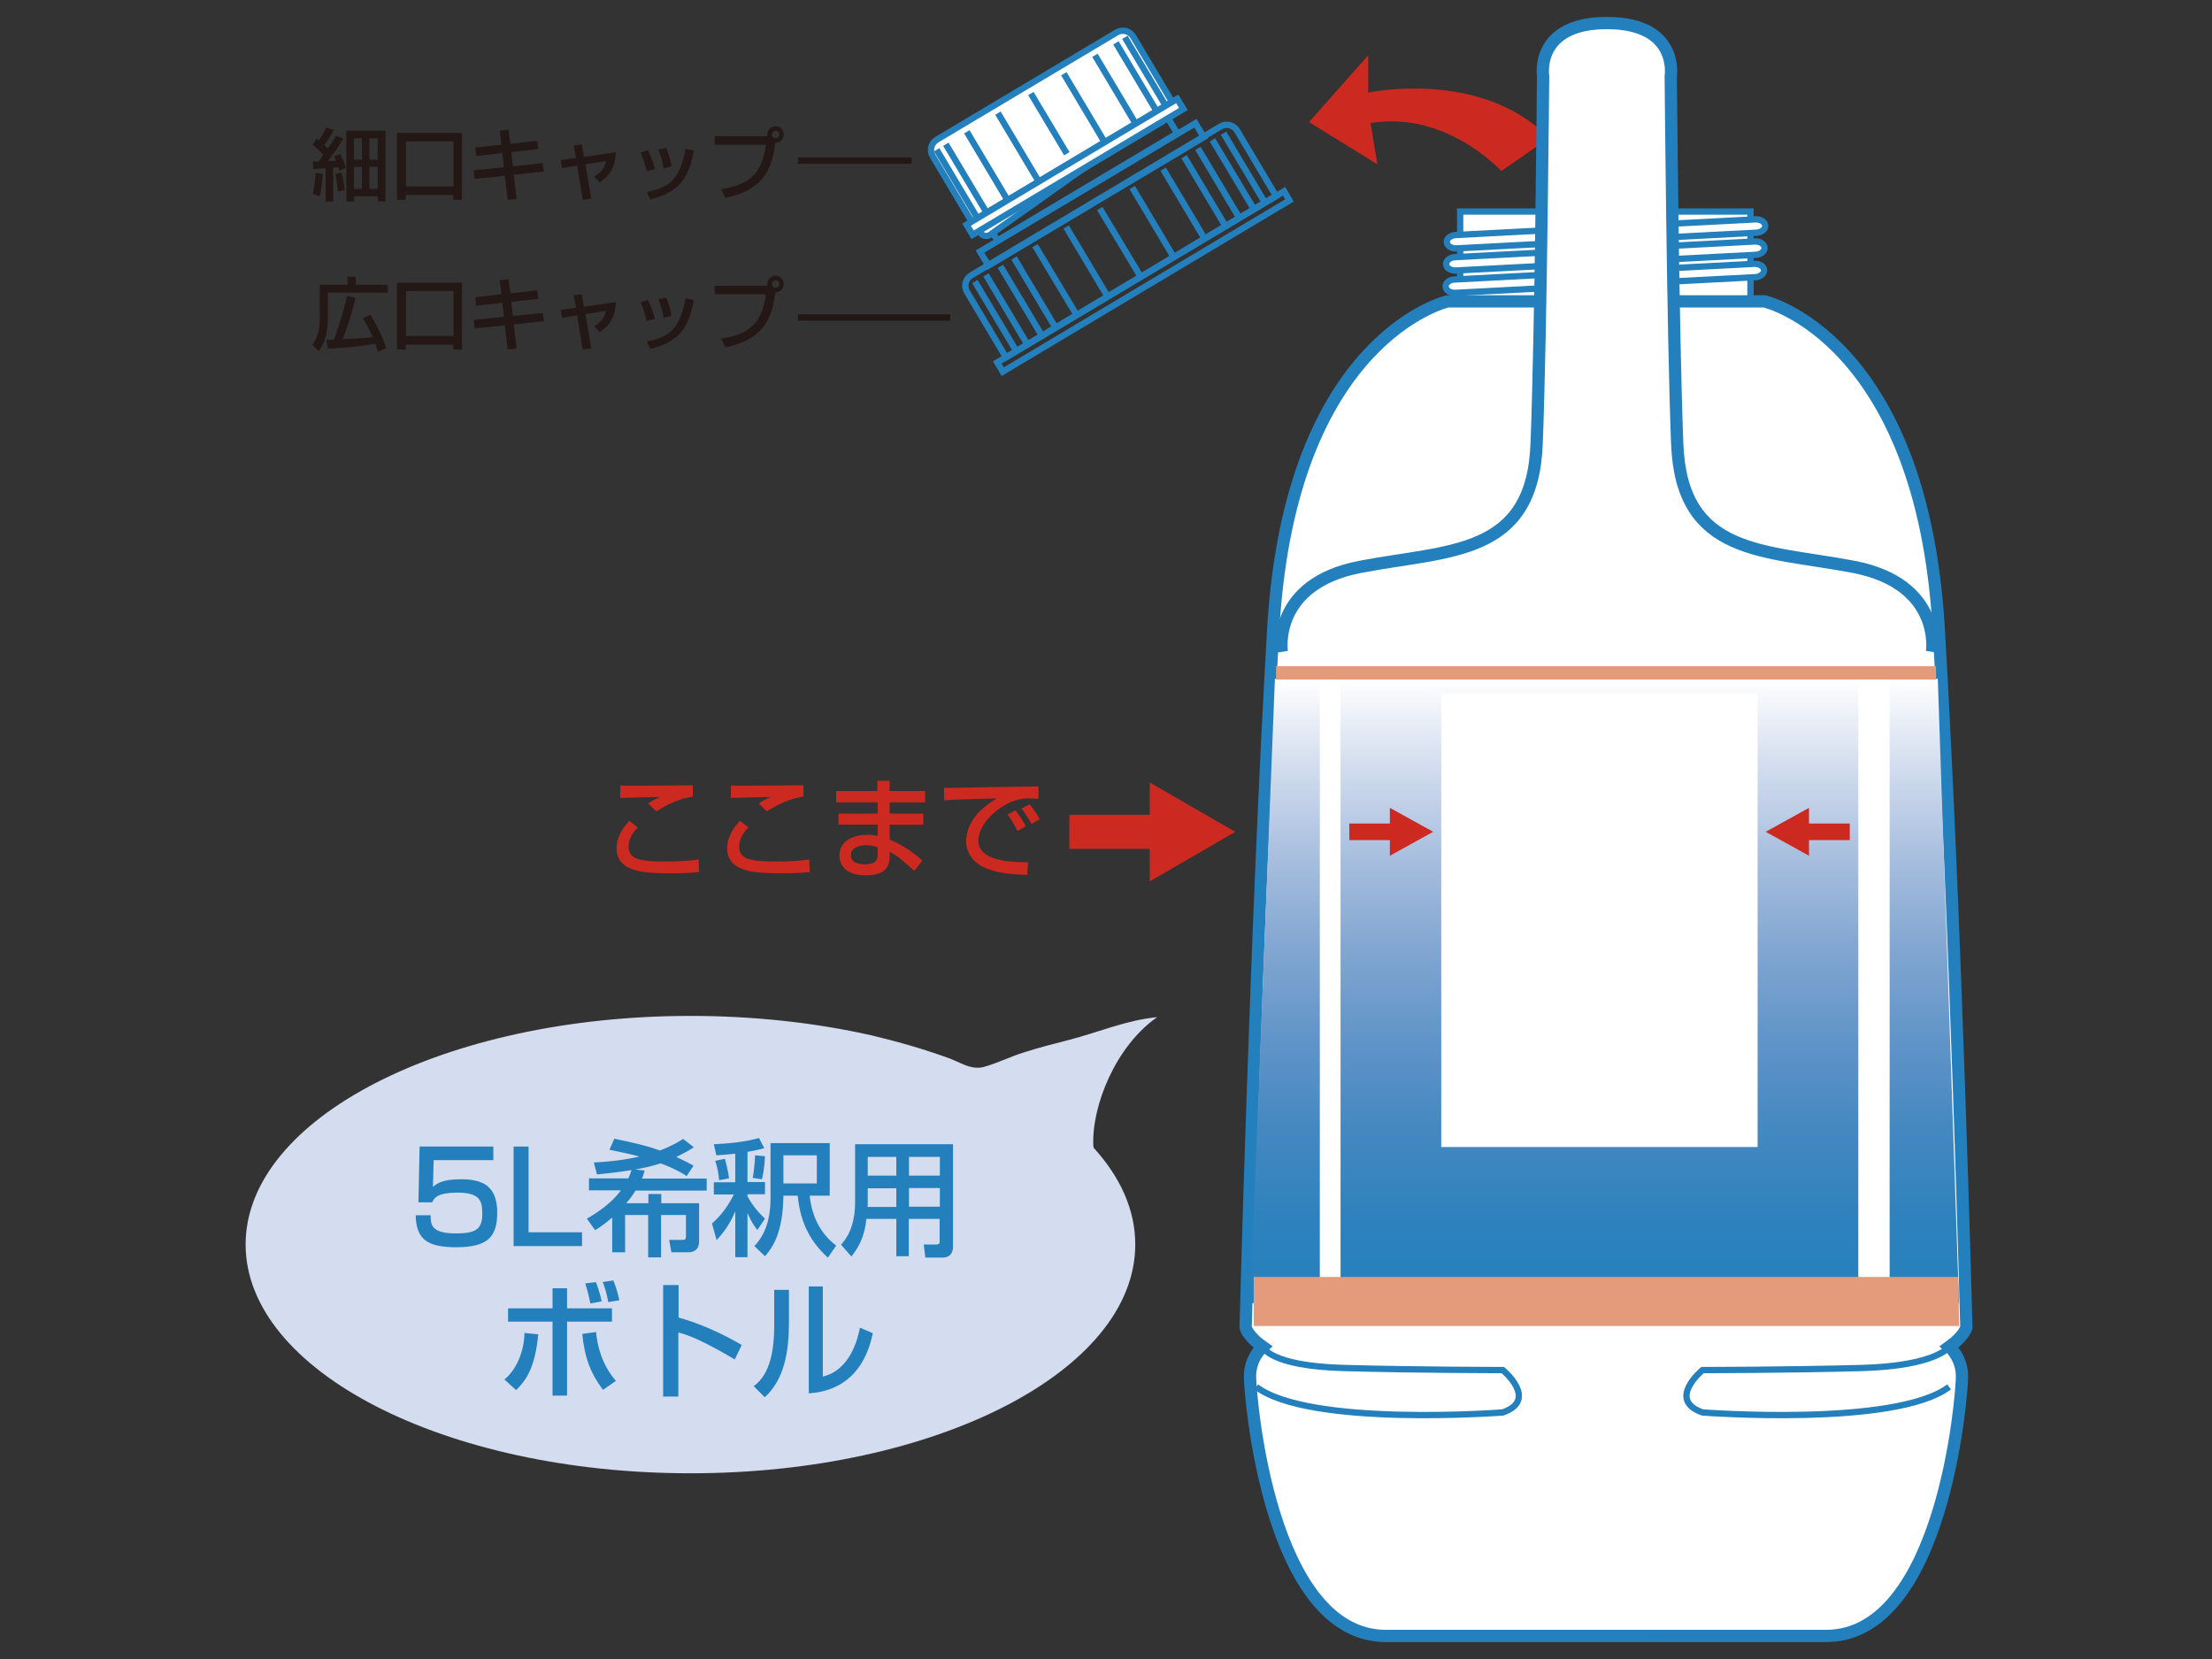
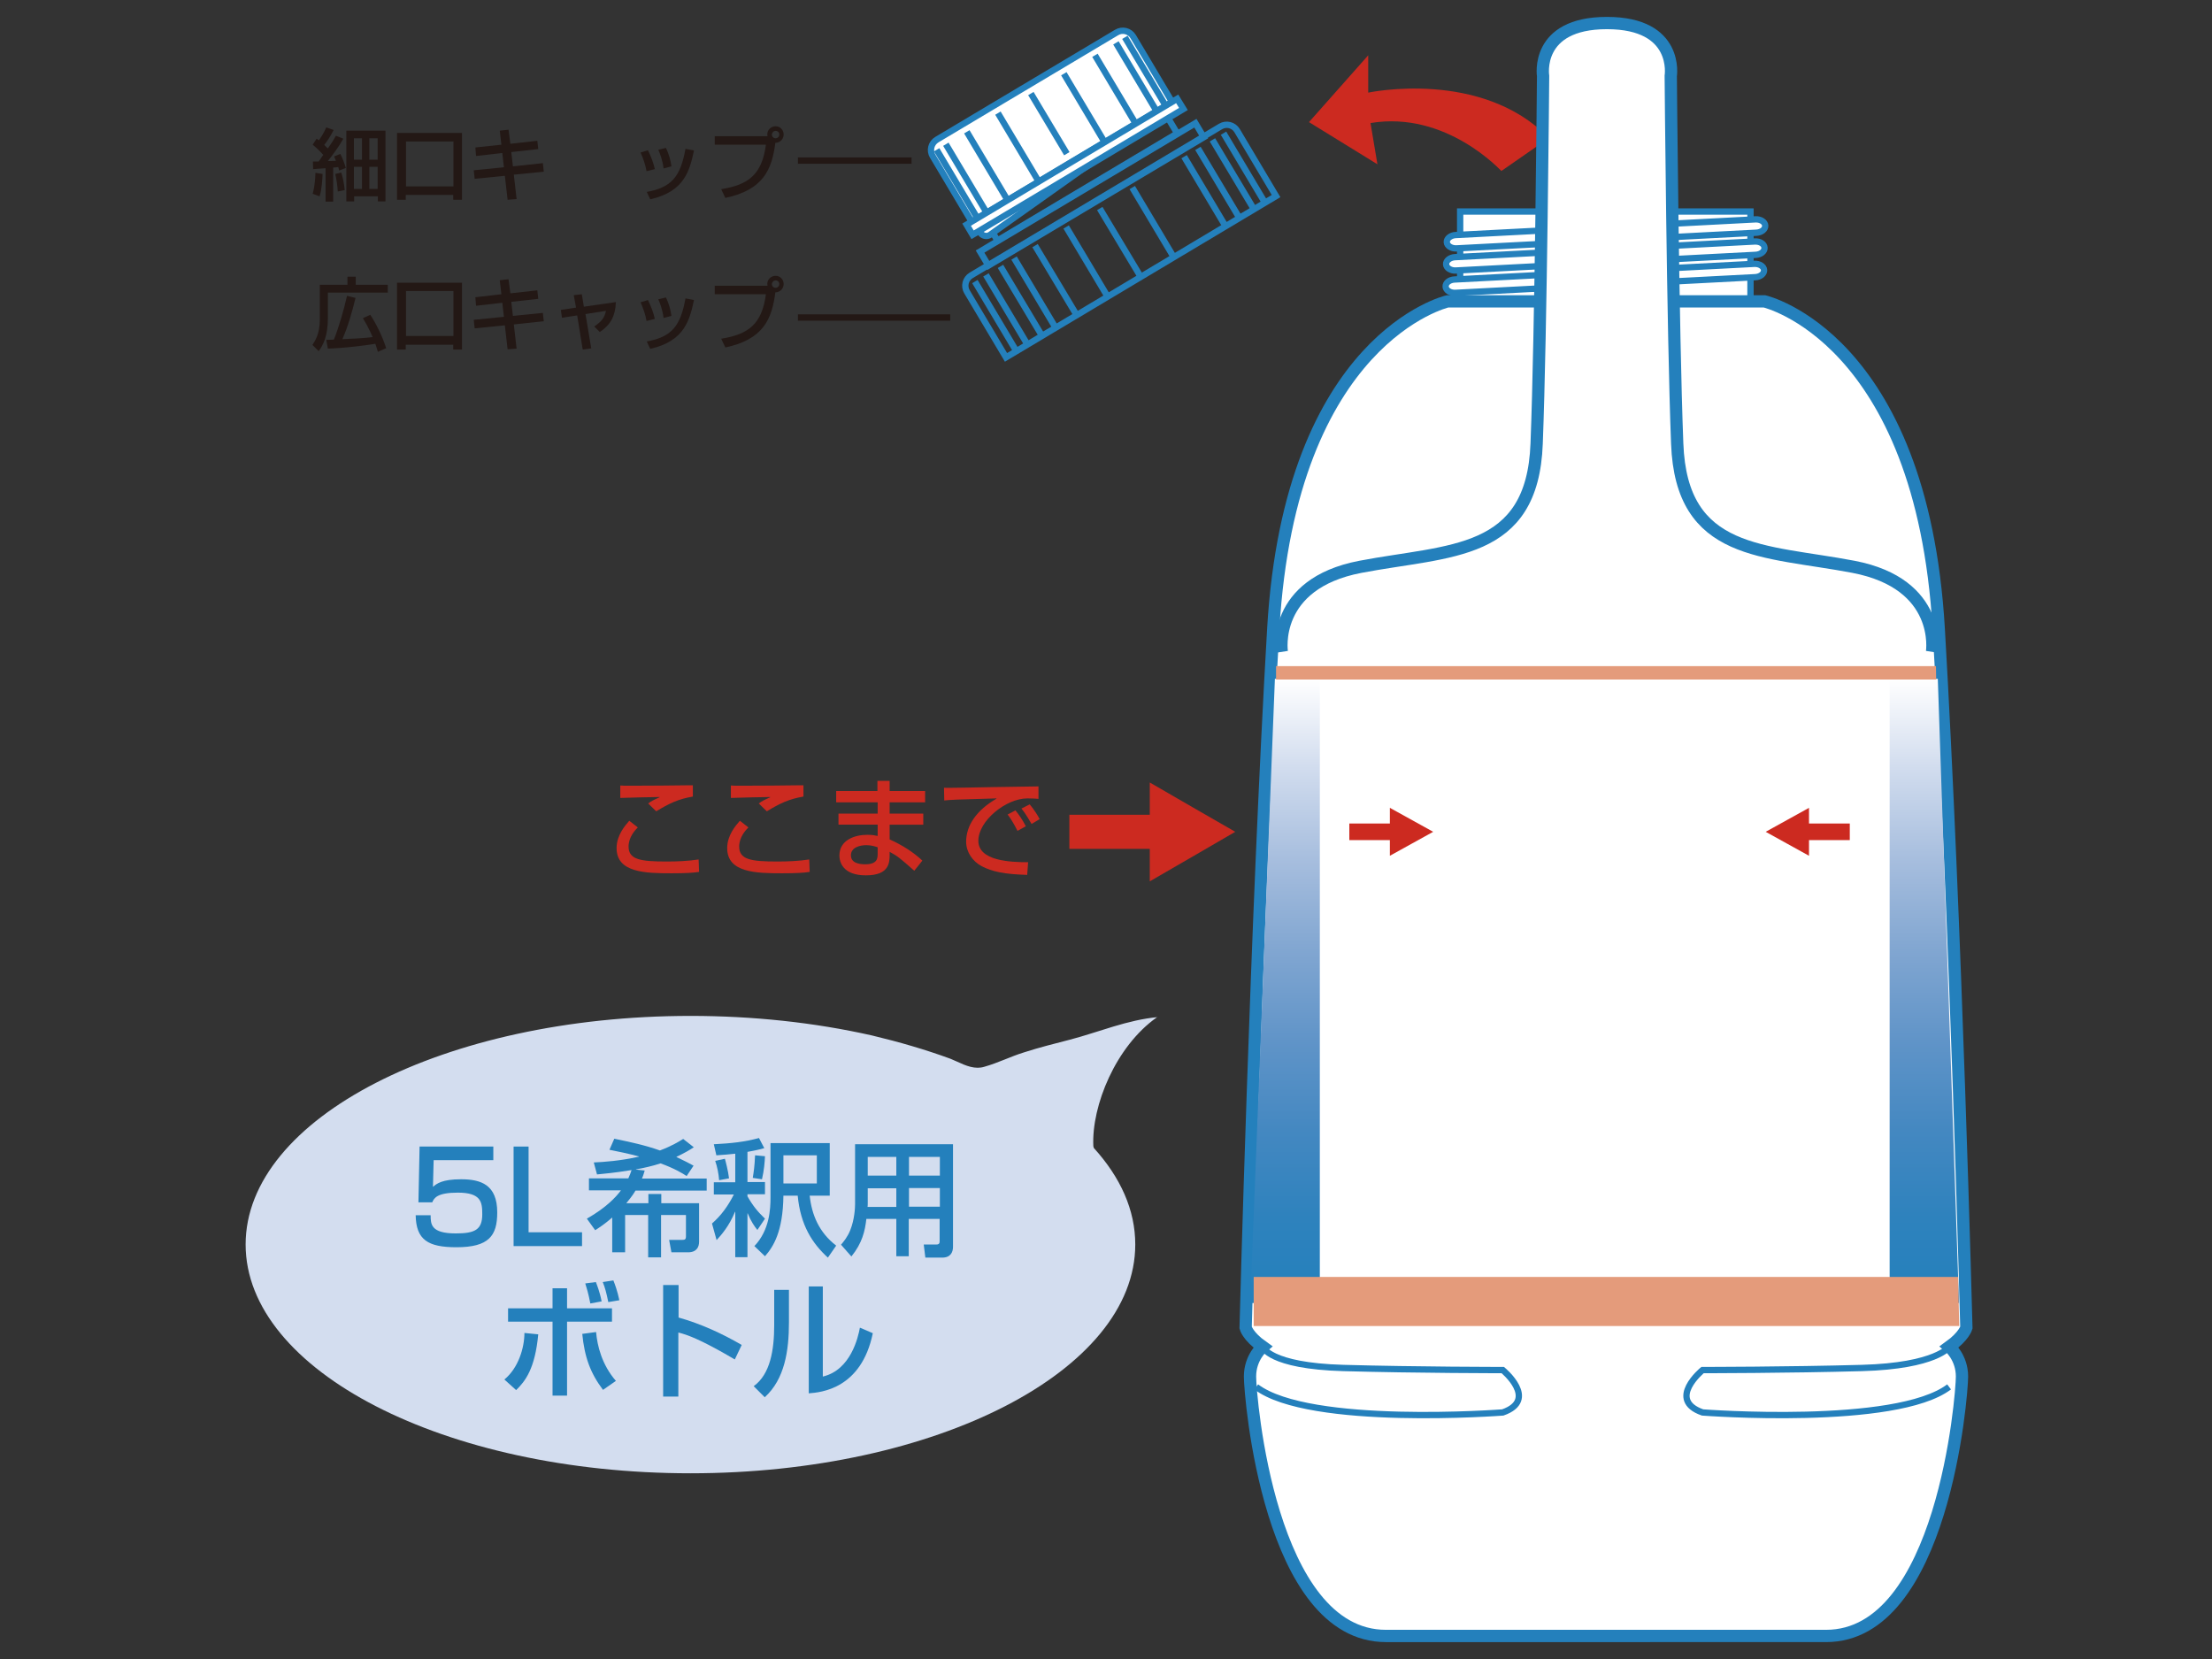
<svg xmlns="http://www.w3.org/2000/svg" xmlns:xlink="http://www.w3.org/1999/xlink" version="1.1" id="レイヤー_1" x="0px" y="0px" viewBox="0 0 960 720" style="enable-background:new 0 0 960 720;" xml:space="preserve">
  <rect x="0" y="0" width="960" height="720" fill="#333333" stroke="none" />
  <style type="text/css">
	.st0{fill:#D3DDEF;}
	.st1{fill:#2480BC;}
	.st2{fill:#CC2A20;}
	.st3{fill:#231815;}
	.st4{fill:none;stroke:#231815;stroke-width:2.741;stroke-miterlimit:10;}
	.st5{fill:none;stroke:#2480BC;stroke-width:2.741;stroke-miterlimit:10;}
	.st6{fill:#FFFFFF;}
	.st7{fill:none;stroke:#2480BC;stroke-width:5.331;stroke-miterlimit:10;}
	.st8{clip-path:url(#SVGID_2_);fill:url(#SVGID_3_);}
	.st9{clip-path:url(#SVGID_5_);fill:url(#SVGID_6_);}
	.st10{clip-path:url(#SVGID_8_);fill:url(#SVGID_9_);}
	.st11{fill:#E49B7B;}
</style>
  <g>
    <path class="st0" d="M299.7,440.9c-106.7,0-193.1,44.4-193.1,99.2c0,54.8,86.4,99.3,193.1,99.3c106.6,0,193-44.5,193-99.3   c0-15-6.4-29.1-18-41.9l-0.2-0.8c-0.8-17.5,9.7-43.3,27.6-55.9l0.6-0.1c-13.5,1.2-25.7,6.5-38.3,9.8c-6.6,1.7-13.4,3.4-19.9,5.5   c-5.9,1.8-11.3,4.6-17.4,6.3c-1,0.3-1.9,0.4-2.8,0.4c-4.2,0-8-2.4-11.8-3.9c-10.9-4-22.3-7.3-34-10.1   C353.3,443.7,326.5,440.9,299.7,440.9" />
    <path class="st1" d="M214.1,497.6v5.9h-25.9l-0.3,11.6c1.6-1.4,4-3.3,12.2-3.3c8.7,0,15.7,2.4,15.7,14.4c0,10.1-3.6,15.1-17.7,15.1   c-12.5,0-17.5-3.3-17.7-13.9h6.5c0,3.9,0.1,7.9,10.9,7.9c8.3,0,11.5-1.6,11.5-8.3c0-5.2-0.4-9.4-10.6-9.4c-8.9,0-10.3,2.3-11.1,4.2   h-6l0.5-24.2H214.1z" />
    <polygon class="st1" points="229.4,497.6 229.4,534.8 252.6,534.8 252.6,540.8 222.9,540.8 222.9,497.6  " />
    <path class="st1" d="M272.7,511.4c0.8-1.8,1-2.4,1.4-3.6c-7.8,1.3-12.4,1.6-15,1.9l-1.4-5.2c4.5-0.2,11.5-0.7,19.6-2.5v-0.1   c-4.8-1.3-8.9-2.1-12.8-2.9l2.1-4.8c6.7,1.4,13.4,2.8,19.8,5.1c5.3-2,8.3-3.9,10.1-5l4.6,3.6c-1.6,1.1-4,2.5-7.6,4.2   c4.2,2,5.5,2.7,7.5,3.8l-3,4.5c-1.8-1.2-5.3-3.3-11.3-5.5c-3.3,1.1-7.7,2.1-10.7,2.6v0.1l3.8,0.4c-0.3,0.9-0.5,1.9-1.2,3.5h28.1   v5.2h-30.9c-0.5,0.9-1.5,2.5-4,5.5h9.6v-4h5.6v4h16.4v16.7c0,2.1-0.9,4.6-4.8,4.6h-7.2l-1-5.4h5.8c1,0,1.5-0.2,1.5-1.5v-9.3h-10.8   v18.4h-5.6v-18.4h-10v16.2h-5.6v-15.1c-3.1,2.7-5.5,4.3-7.4,5.5l-3.6-5c8.6-4.9,12.8-9.6,14.8-12.3h-13.9v-5.2H272.7z" />
    <path class="st1" d="M319.1,500.7c-2.6,0.3-5.1,0.5-8.2,0.7l-1.1-4.8c7.7-0.4,13.3-1,19.6-2.7l2.3,4.4c-1.9,0.5-3.3,0.9-7.3,1.6   v13.1h7.6v5.3h-7.6v0.9c2.5,4.4,4.6,6.8,7.6,9.7l-3.3,4.9c-1.3-1.6-2.7-3.6-4.2-7.2h-0.1v19h-5.3v-19.7H319c-2.6,6.3-5.9,10-8,12.3   l-2-7.2c4-3.5,6.9-7.5,9.5-12.6h-8.7v-5.3h9.3V500.7z M314.6,502.9c0.3,1,1.4,5.2,1.8,8.5l-4.3,0.8c-0.2-2.7-0.8-5.8-1.7-8.4   L314.6,502.9z M332,501.8c-0.1,2.5-0.4,6.1-1.3,10l-4-0.6c0.4-2.5,0.8-5,1-9.8L332,501.8z M360.1,496.1v22.8h-8.7   c0.9,8.3,4,15.9,11.5,21.7l-3.6,5.2c-6.7-6.1-11.9-14-13.1-26.9H340c-0.2,15.7-4.4,22.2-8,26.3l-4.6-4.4c6.6-6.9,7-16.1,7-21.2   v-23.5H360.1z M340,513.6h14.5v-12.2H340V513.6z" />
    <path class="st1" d="M371.1,496.6h42.5v44.5c0,2.3-1,4.7-4.7,4.7h-7.3l-0.7-5.7h5.6c0.5,0,1.3-0.1,1.3-1.3v-9.8h-13.4v16.2H389   v-16.2h-13c-0.6,5.3-1.8,10.5-6.5,16.3l-4.5-5.1c1.1-1.3,2.8-3.3,4-6.3c1.9-4.7,2.1-9.9,2.1-11.3V496.6z M376.6,515.7v6.3   c0,0.3,0,1.6-0.1,1.8H389v-8.1H376.6z M376.6,510.2H389v-8.1h-12.4V510.2z M394.5,510.2h13.4v-8.1h-13.4V510.2z M394.5,523.7h13.4   v-8.1h-13.4V523.7z" />
    <path class="st1" d="M218.9,598.7c6.1-5,8.7-13.8,8.7-20.2l6,0.6c-1.4,14.9-5.6,20.3-9.6,24.2L218.9,598.7z M246.1,559.1v8.7h19.5   v5.8h-19.5v32.1h-6.3v-32.1h-19.3v-5.8h19.3v-8.7H246.1z M258.7,578.1c0.5,5.9,2.5,14.2,8.6,21.2l-5.6,3.9c-5.5-7.3-8-14.2-9-24.3   L258.7,578.1z M256.2,565.7c-0.9-4.7-1.6-6.7-2.2-8.7l4.6-0.6c0.4,1,1.8,4.6,2.5,8.4L256.2,565.7z M264,565.1   c-0.9-4.4-1.4-6.1-2.4-8.7l4.6-0.7c0.6,1.5,1.8,4.7,2.6,8.6L264,565.1z" />
    <path class="st1" d="M294.5,557.8v14c9.6,2.7,18.8,6.9,27.4,11.9l-3,6.3c-2.1-1.2-5.7-3.4-11.5-6.4c-7.8-4-11.1-4.8-13-5.3v27.8   h-6.6v-48.4H294.5z" />
    <path class="st1" d="M342.4,573.9c0,12.2-1.8,24.6-10.5,32.5l-4.8-4.8c7.2-5.2,8.9-15.7,8.9-26.5v-15.3h6.4V573.9z M357.2,597.4   c12-2.9,15.2-16.9,16-21.2l5.6,2.4c-5,24.2-22.5,25.7-27.8,26.1v-46.4h6.1V597.4z" />
    <rect x="464.1" y="353.6" class="st2" width="49.4" height="14.8" />
    <polygon class="st2" points="499,361 499,339.6 517.5,350.3 536.1,361 517.5,371.8 499,382.5  " />
    <path class="st2" d="M276.8,359.1c-1.2,1.2-4,4.2-4,8.3c0,5.7,5.2,6.5,16.6,6.5c4.3,0,9.5-0.2,13.8-0.9l0.2,5.4   c-2.6,0.4-5.7,0.6-11.9,0.6c-11.2,0-23.9-0.2-23.9-10.9c0-5.5,3.5-9.6,5.5-11.9L276.8,359.1z M300.7,340.8v4.9   c-6.4,1.1-10.3,3-15.9,6.4l-3.5-3.4c1.5-1.1,1.9-1.3,5-2.7l-0.1-0.1c-2.9,0-14.4,0.3-17,0.4v-5.4c1.6,0.1,1.9,0.1,4.6,0.1   c9.4,0,17.8-0.1,25.8-0.2H300.7z" />
    <path class="st2" d="M324.8,359.1c-1.2,1.2-4,4.2-4,8.3c0,5.7,5.2,6.5,16.6,6.5c4.3,0,9.5-0.2,13.8-0.9l0.2,5.4   c-2.6,0.4-5.7,0.6-11.9,0.6c-11.2,0-23.9-0.2-23.9-10.9c0-5.5,3.5-9.6,5.5-11.9L324.8,359.1z M348.7,340.8v4.9   c-6.4,1.1-10.3,3-15.9,6.4l-3.5-3.4c1.5-1.1,1.9-1.3,5-2.7l-0.1-0.1c-2.9,0-14.4,0.3-17,0.4v-5.4c1.6,0.1,1.9,0.1,4.6,0.1   c9.4,0,17.8-0.1,25.8-0.2H348.7z" />
    <path class="st2" d="M380.8,343.3v-4.4h5.3v4.4h15.4v4.9h-15.4v4.9h14.6v4.8h-14.6v6.4c5.8,2.6,10.6,5.8,14.2,9.2l-3.5,4.4   c-6.6-5.8-7.2-6.3-10.7-8.2v1c0,3.5,0,9.2-10.3,9.2c-10.2,0-11.5-6-11.5-8.6c0-6.7,6.6-9,12.1-9c2.3,0,3.5,0.3,4.5,0.5v-4.9h-17   v-4.8h17v-4.9h-18v-4.9H380.8z M380.9,367.7c-1.3-0.4-2.8-0.9-4.9-0.9c-2.7,0-6.7,0.9-6.7,4.4c0,3.4,3.7,3.9,6.2,3.9   c5.4,0,5.4-2.7,5.4-4.7V367.7z" />
    <path class="st2" d="M450.7,341.3v5.4c-1.3-0.1-2.5-0.2-4.8-0.2c-9.3,0-21.3,9.7-21.3,18.4c0,8.7,13.7,9.3,21.6,9.3l-0.4,5.5   c-10-0.3-15.2-1.4-19.8-3.8c-3.9-2.1-6.7-6.1-6.7-10.6c0-6.8,4.2-13.5,13.2-18.7l-0.1-0.1c-18.2,0.5-19.8,0.6-22.6,0.9l-0.1-5.5   c1.9,0.1,15.7-0.2,21.2-0.3L450.7,341.3z M441.6,360.6c-1.9-3.7-3-5.4-4.3-7.1l3.4-1.8c1.4,1.7,3.1,4.1,4.5,6.9L441.6,360.6z    M447.7,357.6c-2.6-4.4-3-4.9-4.4-6.7l3.6-1.8c1.6,1.9,3.6,4.9,4.3,6.4L447.7,357.6z" />
    <path class="st3" d="M135.8,70.1c1.2,0,1.6,0,2.5,0c0.3-0.4,1.7-2.4,2-2.9c-0.6-0.7-2.7-2.9-4.6-4.4l1.7-2.6c0.7,0.5,0.8,0.5,1,0.7   c1.6-2.4,2.1-3.2,3.2-5.6l3.2,1.1c-1.3,2.7-3.3,5.6-4.1,6.5c0.8,0.8,1.2,1.2,1.6,1.5c1.8-2.6,2.4-3.5,3.5-5.5l3.2,1.3   c-1.9,3.4-4.3,6.6-6.7,9.7c0.5,0,3-0.1,3.5-0.1c-0.2-0.5-0.3-0.7-0.8-1.9l2.7-1.1c1,1.9,1.8,4.1,2.4,6.1l-2.9,1.1   c-0.1-0.6-0.2-0.7-0.4-1.5c-0.7,0.1-1.3,0.2-2.2,0.2v14.8h-3.3V73c-1.8,0.1-5.1,0.4-5.4,0.4L135.8,70.1z M140,75.5   c-0.1,2.3-0.3,6.6-1.3,9.7l-3-1.1c0.3-1.2,1-3.3,1.2-9.1L140,75.5z M148.1,74.9c0.5,1.5,1.3,4.8,1.5,7.6l-3,0.6   c-0.1-2.3-0.7-6.1-1.1-7.6L148.1,74.9z M150.3,56.7h17v30.7h-3.3v-2.2h-10.3v2.2h-3.4V56.7z M153.6,69.3h3.5V60h-3.5V69.3z    M153.6,82h3.5v-9.6h-3.5V82z M160.3,69.3h3.6V60h-3.6V69.3z M160.3,82h3.6v-9.6h-3.6V82z" />
    <path class="st3" d="M172.4,57.7h28.1v29h-3.8v-2.1h-20.6v2.1h-3.8V57.7z M176.2,80.9h20.6V61.4h-20.6V80.9z" />
    <polygon class="st3" points="216.9,56.7 220.7,56.3 221.5,62.4 233.2,61.1 233.6,64.7 221.9,66 222.6,72.2 235.6,70.8 236,74.5    223,75.8 224.2,86.4 220.3,86.7 219.1,76.3 206,77.6 205.6,73.9 218.7,72.6 218,66.4 206.6,67.7 206.3,64 217.6,62.8  " />
-     <path class="st3" d="M249,63.1l3.5-0.4l0.9,5.4l13.9-2c-0.3,6.7-2.7,10.1-7,13l-2.4-2.4c3.3-2.3,4.4-3.7,5.1-6.8l-8.9,1.4l2.5,14.9   l-3.7,0.5l-2.4-14.8l-6.6,1l-0.5-3.4l6.6-1L249,63.1z" />
    <path class="st3" d="M280.6,74.3c-0.5-2.8-1.4-5.4-2.6-8.1l3.2-1c1.6,3.3,2.3,5.3,3,8.2L280.6,74.3z M280.7,83.3   c10.8-2,14.6-6.6,16.8-18.7l3.7,0.7c-1.9,8.5-3.9,17.8-19,21.2L280.7,83.3z M288,73.1c-0.5-3.8-1.5-6.2-2.3-8.1l3.3-0.8   c1.4,2.8,2.1,5.7,2.4,8L288,73.1z" />
    <path class="st3" d="M313,82.1c11.9-1.9,17.7-6.4,19.4-19.3h-22.2v-3.7h22.9c0-0.2-0.1-0.5-0.1-0.8c0-2,1.7-3.5,3.6-3.5   c2,0,3.5,1.6,3.5,3.6c0,1.6-1.2,3.5-3.6,3.6c-1.5,11.6-5.2,20.4-21.7,23.9L313,82.1z M336.6,56.8c-0.9,0-1.6,0.8-1.6,1.6   c0,0.9,0.7,1.6,1.6,1.6c0.9,0,1.6-0.7,1.6-1.6C338.3,57.6,337.6,56.8,336.6,56.8" />
    <path class="st3" d="M138.8,123.6h12v-3.5h3.6v3.5h13.9v3.4h-26v11c0,7.8-2,11.7-4,14.4l-2.7-2.7c1-1.6,3.2-4.6,3.2-11V123.6z    M164,152.7c-0.3-1-0.4-1.3-1.1-3.5c-4.1,0.7-12.6,1.8-20.6,2.1l-0.7-3.8c0.7,0,2.8-0.1,3.3-0.1c2.3-5.7,4.5-13.6,5.7-19l3.7,0.9   c-1.5,6.1-3.2,12.2-5.7,17.9c4.4-0.2,9.2-0.4,13.1-0.9c-0.2-0.5-1.6-4-4.2-8.2l3.2-1.5c2.6,4,5.2,9.2,6.9,14.5L164,152.7z" />
    <path class="st3" d="M172.4,122.7h28.1v29h-3.8v-2.1h-20.6v2.1h-3.8V122.7z M176.2,145.8h20.6v-19.5h-20.6V145.8z" />
    <polygon class="st3" points="216.9,121.6 220.7,121.2 221.5,127.3 233.2,126 233.6,129.7 221.9,131 222.6,137.1 235.6,135.8    236,139.4 223,140.8 224.2,151.3 220.3,151.6 219.1,141.2 206,142.5 205.6,138.8 218.7,137.5 218,131.4 206.6,132.7 206.3,129    217.6,127.7  " />
    <path class="st3" d="M249,128.1l3.5-0.4l0.9,5.4l13.9-2c-0.3,6.7-2.7,10.1-7,13l-2.4-2.4c3.3-2.3,4.4-3.7,5.1-6.8l-8.9,1.4   l2.5,14.9l-3.7,0.5l-2.4-14.8l-6.6,1l-0.5-3.4l6.6-1L249,128.1z" />
    <path class="st3" d="M280.6,139.3c-0.5-2.8-1.4-5.4-2.6-8.1l3.2-1c1.6,3.3,2.3,5.3,3,8.2L280.6,139.3z M280.7,148.2   c10.8-2,14.6-6.6,16.8-18.7l3.7,0.7c-1.9,8.5-3.9,17.8-19,21.2L280.7,148.2z M288,138c-0.5-3.8-1.5-6.2-2.3-8.1l3.3-0.8   c1.4,2.8,2.1,5.7,2.4,8L288,138z" />
    <path class="st3" d="M313,147c11.9-1.9,17.7-6.4,19.4-19.3h-22.2v-3.7h22.9c0-0.2-0.1-0.5-0.1-0.8c0-2,1.7-3.5,3.6-3.5   c2,0,3.5,1.6,3.5,3.6c0,1.6-1.2,3.5-3.6,3.6c-1.5,11.6-5.2,20.4-21.7,23.9L313,147z M336.6,121.7c-0.9,0-1.6,0.8-1.6,1.6   c0,0.9,0.7,1.6,1.6,1.6c0.9,0,1.6-0.7,1.6-1.6C338.3,122.5,337.6,121.7,336.6,121.7" />
    <line class="st4" x1="346.3" y1="69.7" x2="395.6" y2="69.7" />
    <line class="st3" x1="346.3" y1="137.8" x2="412.4" y2="137.8" />
    <line class="st4" x1="346.3" y1="137.8" x2="412.4" y2="137.8" />
    <path class="st2" d="M594.8,53.4l3,17.9L568.1,53L593.8,24l0,16.2c0,0,49.1-10.5,78.4,19.7l-20.6,14.3   C651.5,74.3,627.8,47.9,594.8,53.4" />
-     <polygon class="st5" points="559.6,87 435.2,161.3 432.8,157.3 557.3,83  " />
    <path class="st5" d="M553.8,85.1l-16.9-28.4c-1.5-2.5-4.7-3.3-7.2-1.8l-108.2,64.6c-2.5,1.5-3.3,4.7-1.8,7.2l16.9,28.4L553.8,85.1z   " />
    <rect x="419.4" y="80.6" transform="matrix(0.859 -0.512 0.512 0.859 23.813 254.671)" class="st5" width="108.8" height="7.1" />
    <polygon class="st5" points="510.9,57.9 432.9,104.4 421.1,84.7 499.1,38.1  " />
    <path class="st6" d="M507.2,43.3c0.9,1.3,0.6,3.1-0.7,4.1l-76.8,54.5c-1.3,0.9-3.1,0.6-4.1-0.7c-1-1.3-0.6-3.1,0.7-4.1l76.8-54.5   C504.5,41.7,506.3,42,507.2,43.3" />
    <path class="st5" d="M507.2,43.3c0.9,1.3,0.6,3.1-0.7,4.1l-76.8,54.5c-1.3,0.9-3.1,0.6-4.1-0.7c-1-1.3-0.6-3.1,0.7-4.1l76.8-54.5   C504.5,41.7,506.3,42,507.2,43.3z" />
    <path class="st6" d="M508.7,44.3l-16.9-28.4c-1.5-2.5-4.7-3.3-7.2-1.8l-78,46.5c-2.5,1.5-3.3,4.7-1.8,7.2l16.9,28.4L508.7,44.3z" />
    <path class="st5" d="M508.7,44.3l-16.9-28.4c-1.5-2.5-4.7-3.3-7.2-1.8l-78,46.5c-2.5,1.5-3.3,4.7-1.8,7.2l16.9,28.4L508.7,44.3z" />
    <polygon class="st6" points="513.6,47.3 422.1,101.9 419.5,97.5 510.9,42.9  " />
    <polygon class="st5" points="513.6,47.3 422.1,101.9 419.5,97.5 510.9,42.9  " />
    <line class="st5" x1="447.4" y1="40.6" x2="463" y2="66.7" />
    <line class="st5" x1="433.1" y1="49.1" x2="450.8" y2="78.8" />
    <line class="st5" x1="419.6" y1="57.2" x2="437.3" y2="86.9" />
    <line class="st5" x1="410.5" y1="62.6" x2="428.2" y2="92.3" />
    <line class="st5" x1="406.5" y1="65" x2="424.2" y2="94.7" />
    <line class="st5" x1="461.7" y1="32" x2="479.4" y2="61.7" />
    <line class="st5" x1="475.2" y1="24" x2="492.9" y2="53.7" />
    <line class="st5" x1="484.3" y1="18.6" x2="502" y2="48.3" />
    <line class="st5" x1="488.2" y1="16.2" x2="505.9" y2="45.9" />
    <line class="st5" x1="462.7" y1="98.5" x2="480.4" y2="128.2" />
    <line class="st5" x1="449.2" y1="106.6" x2="467" y2="136.3" />
    <line class="st5" x1="440.1" y1="112" x2="457.8" y2="141.7" />
    <line class="st5" x1="477.3" y1="90.5" x2="494.5" y2="119.2" />
    <line class="st5" x1="434.2" y1="115.6" x2="451.9" y2="145.2" />
    <line class="st5" x1="427.9" y1="119.3" x2="445.6" y2="149" />
    <line class="st5" x1="423.1" y1="122.2" x2="440.8" y2="151.9" />
    <line class="st5" x1="491.4" y1="81.4" x2="509.1" y2="111.1" />
-     <line class="st5" x1="504.8" y1="73.4" x2="522.5" y2="103.1" />
    <line class="st5" x1="513.9" y1="68" x2="531.6" y2="97.7" />
    <line class="st5" x1="519.9" y1="64.4" x2="537.6" y2="94.1" />
    <line class="st5" x1="526.2" y1="60.7" x2="543.9" y2="90.3" />
    <line class="st5" x1="531" y1="57.8" x2="548.7" y2="87.5" />
    <rect x="633.7" y="91.8" class="st6" width="126" height="38.7" />
    <rect x="633.7" y="91.8" class="st5" width="126" height="38.7" />
    <path class="st6" d="M765.6,117.2c0.1,1.6-1.6,3-3.9,3.1l-130.1,6.8c-2.2,0.1-4.1-1.1-4.2-2.7c-0.1-1.6,1.6-3,3.9-3.1l130.1-6.8   C763.6,114.4,765.5,115.6,765.6,117.2" />
    <path class="st5" d="M765.6,117.2c0.1,1.6-1.6,3-3.9,3.1l-130.1,6.8c-2.2,0.1-4.1-1.1-4.2-2.7c-0.1-1.6,1.6-3,3.9-3.1l130.1-6.8   C763.6,114.4,765.5,115.6,765.6,117.2z" />
    <path class="st6" d="M765.8,107.5c0.1,1.6-1.6,3-3.9,3.1l-130.1,6.8c-2.2,0.1-4.1-1.1-4.2-2.7c-0.1-1.6,1.7-3,3.9-3.1l130.1-6.8   C763.9,104.7,765.7,105.9,765.8,107.5" />
    <path class="st5" d="M765.8,107.5c0.1,1.6-1.6,3-3.9,3.1l-130.1,6.8c-2.2,0.1-4.1-1.1-4.2-2.7c-0.1-1.6,1.7-3,3.9-3.1l130.1-6.8   C763.9,104.7,765.7,105.9,765.8,107.5z" />
    <path class="st6" d="M766.1,97.9c0.1,1.6-1.6,3-3.9,3.1l-130.1,6.8c-2.2,0.1-4.1-1.1-4.2-2.7c-0.1-1.6,1.7-3,3.9-3.1l130.1-6.8   C764.1,95.1,766,96.3,766.1,97.9" />
    <path class="st5" d="M766.1,97.9c0.1,1.6-1.6,3-3.9,3.1l-130.1,6.8c-2.2,0.1-4.1-1.1-4.2-2.7c-0.1-1.6,1.7-3,3.9-3.1l130.1-6.8   C764.1,95.1,766,96.3,766.1,97.9z" />
    <path class="st6" d="M792.5,710c50.7,0,59-104.3,59-112.6c0-8.3-5.5-12.9-5.5-12.9c6.4-4.6,7.4-8.3,7.4-8.3s-4.6-177-12-303.4   c-7.4-126.3-75.6-142-75.6-142H628.2c0,0-68.2,15.7-75.6,142c-7.4,126.3-12,303.4-12,303.4s0.9,3.7,7.4,8.3c0,0-5.5,4.6-5.5,12.9   c0,8.3,8.3,112.6,59,112.6H792.5z" />
    <path class="st7" d="M792.5,710c50.7,0,59-104.3,59-112.6c0-8.3-5.5-12.9-5.5-12.9c6.4-4.6,7.4-8.3,7.4-8.3s-4.6-177-12-303.4   c-7.4-126.3-75.6-142-75.6-142H628.2c0,0-68.2,15.7-75.6,142c-7.4,126.3-12,303.4-12,303.4s0.9,3.7,7.4,8.3c0,0-5.5,4.6-5.5,12.9   c0,8.3,8.3,112.6,59,112.6H792.5z" />
    <path class="st6" d="M838.5,282.9c0,0,4.6-29.5-34.1-36.9c-38.7-7.4-74.7-4.6-76.5-53.5C726,143.7,725.1,33,725.1,33   s3.7-23-27.7-23c-31.4,0-27.7,23-27.7,23s-0.9,110.7-2.8,159.5c-1.8,48.9-37.8,46.1-76.5,53.5c-38.7,7.4-34.1,36.9-34.1,36.9" />
    <path class="st7" d="M838.5,282.9c0,0,4.6-29.5-34.1-36.9c-38.7-7.4-74.7-4.6-76.5-53.5C726,143.7,725.1,33,725.1,33   s3.7-23-27.7-23c-31.4,0-27.7,23-27.7,23s-0.9,110.7-2.8,159.5c-1.8,48.9-37.8,46.1-76.5,53.5c-38.7,7.4-34.1,36.9-34.1,36.9" />
    <path class="st5" d="M548,584.5c0,0,2.8,8.3,35,9.2c32.3,0.9,69.2,0.9,69.2,0.9s15.7,12.9,0,18.4c0,0-83.9,6.4-107-11.1" />
    <path class="st5" d="M846,584.5c0,0-5.6,8.3-37.9,9.2c-32.3,0.9-69.2,0.9-69.2,0.9s-15.7,12.9,0,18.4c0,0,83.9,6.4,107-11.1" />
    <g>
      <defs>
-         <rect id="SVGID_1_" x="581.8" y="294.6" width="224.7" height="271" />
-       </defs>
+         </defs>
      <clipPath id="SVGID_2_">
        <use xlink:href="#SVGID_1_" style="overflow:visible;" />
      </clipPath>
      <linearGradient id="SVGID_3_" gradientUnits="userSpaceOnUse" x1="188.096" y1="788.722" x2="193.471" y2="788.722" gradientTransform="matrix(0 50.407 50.407 0 -39062.578 -9186.689)">
        <stop offset="0" style="stop-color:#FFFFFF" />
        <stop offset="0.144" style="stop-color:#D1DCEE" />
        <stop offset="0.289" style="stop-color:#A7BEDE" />
        <stop offset="0.435" style="stop-color:#81A6D1" />
        <stop offset="0.58" style="stop-color:#6094C8" />
        <stop offset="0.723" style="stop-color:#4488C1" />
        <stop offset="0.864" style="stop-color:#2E82BD" />
        <stop offset="1" style="stop-color:#2480BC" />
      </linearGradient>
      <rect x="581.8" y="294.6" class="st8" width="224.7" height="271" />
    </g>
    <g>
      <defs>
        <polygon id="SVGID_4_" points="820.1,294.6 820.1,565.5 850.2,565.5 841,294.6    " />
      </defs>
      <clipPath id="SVGID_5_">
        <use xlink:href="#SVGID_4_" style="overflow:visible;" />
      </clipPath>
      <linearGradient id="SVGID_6_" gradientUnits="userSpaceOnUse" x1="188.096" y1="790.998" x2="193.471" y2="790.998" gradientTransform="matrix(0 50.407 50.407 0 -39036.305 -9186.689)">
        <stop offset="0" style="stop-color:#FFFFFF" />
        <stop offset="0.144" style="stop-color:#D1DCEE" />
        <stop offset="0.289" style="stop-color:#A7BEDE" />
        <stop offset="0.435" style="stop-color:#81A6D1" />
        <stop offset="0.58" style="stop-color:#6094C8" />
        <stop offset="0.723" style="stop-color:#4488C1" />
        <stop offset="0.864" style="stop-color:#2E82BD" />
        <stop offset="1" style="stop-color:#2480BC" />
      </linearGradient>
      <rect x="820.1" y="294.6" class="st9" width="30.1" height="271" />
    </g>
    <g>
      <defs>
        <polygon id="SVGID_7_" points="553.3,294.6 542.6,565.5 572.8,565.5 572.8,294.6    " />
      </defs>
      <clipPath id="SVGID_8_">
        <use xlink:href="#SVGID_7_" style="overflow:visible;" />
      </clipPath>
      <linearGradient id="SVGID_9_" gradientUnits="userSpaceOnUse" x1="188.096" y1="786.519" x2="193.471" y2="786.519" gradientTransform="matrix(0 50.407 50.407 0 -39087.992 -9186.689)">
        <stop offset="0" style="stop-color:#FFFFFF" />
        <stop offset="0.144" style="stop-color:#D1DCEE" />
        <stop offset="0.289" style="stop-color:#A7BEDE" />
        <stop offset="0.435" style="stop-color:#81A6D1" />
        <stop offset="0.58" style="stop-color:#6094C8" />
        <stop offset="0.723" style="stop-color:#4488C1" />
        <stop offset="0.864" style="stop-color:#2E82BD" />
        <stop offset="1" style="stop-color:#2480BC" />
      </linearGradient>
      <rect x="542.6" y="294.6" class="st10" width="30.2" height="271" />
    </g>
    <rect x="625.5" y="300.9" class="st6" width="137.3" height="196.9" />
    <rect x="777.8" y="357.4" class="st2" width="25" height="7.2" />
    <polygon class="st2" points="785.1,361 785.1,350.6 775.7,355.8 766.3,361 775.7,366.2 785.1,371.4  " />
    <rect x="585.6" y="357.4" class="st2" width="25" height="7.2" />
    <polygon class="st2" points="603.2,361 603.2,350.6 612.6,355.8 622,361 612.6,366.2 603.2,371.4  " />
    <polygon class="st11" points="850.3,575.5 544.1,575.5 544.1,554.2 849.8,554.2  " />
    <polygon class="st11" points="840.3,294.9 553.8,294.9 553.8,289.1 840.2,289.1  " />
  </g>
</svg>